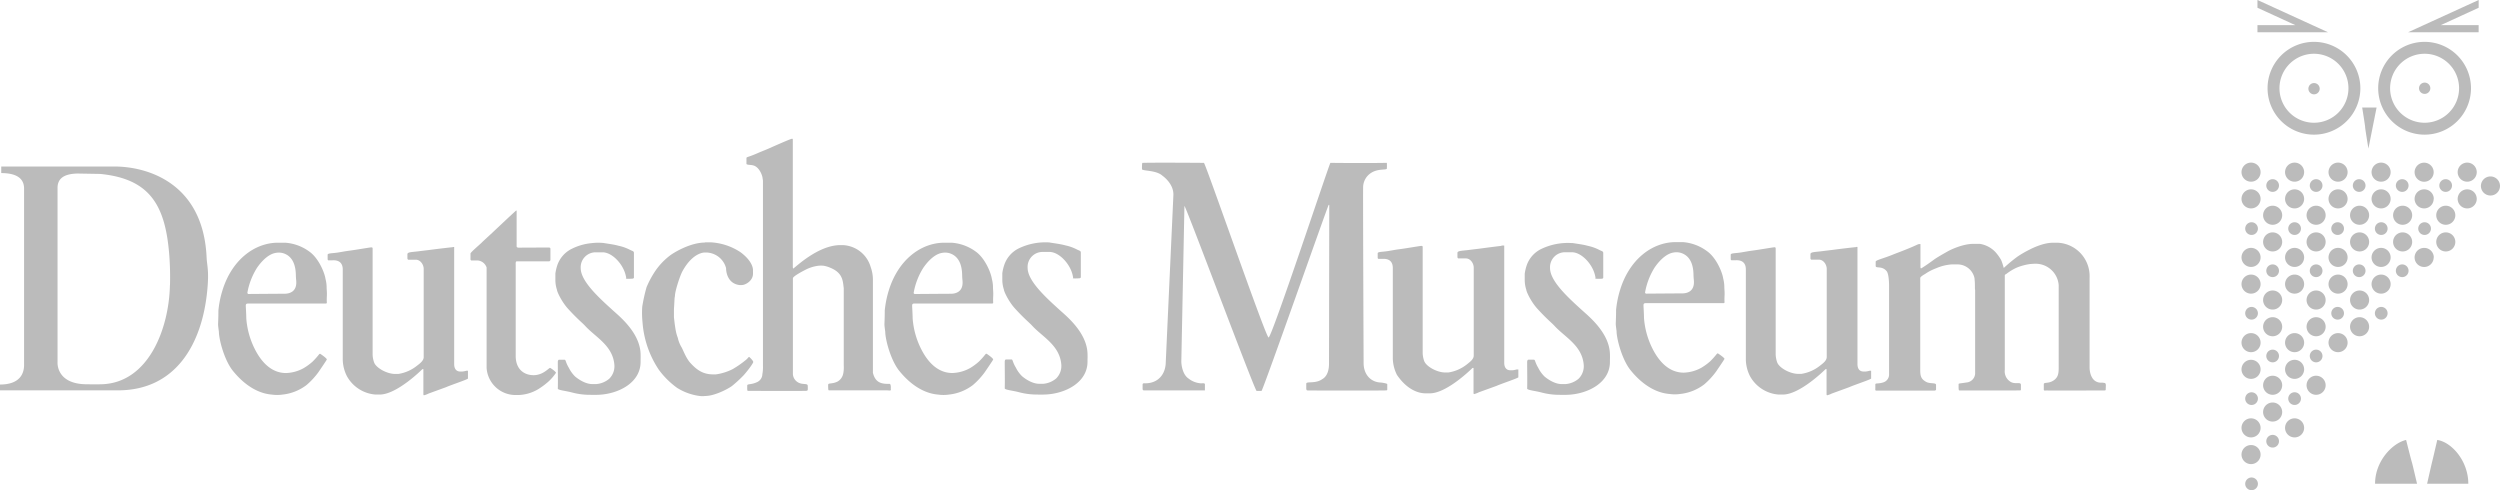
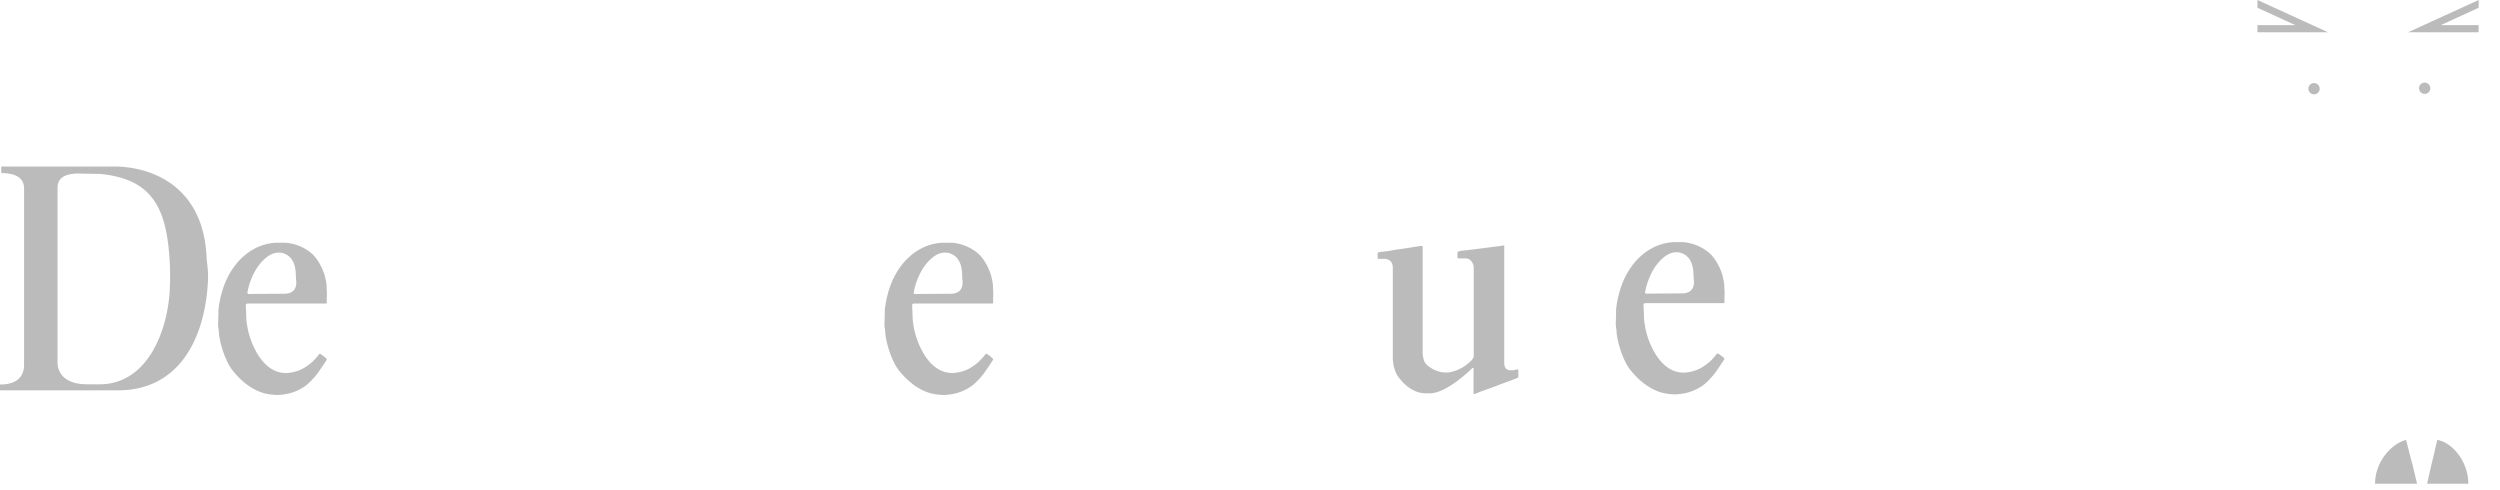
<svg xmlns="http://www.w3.org/2000/svg" data-name="Ebene 1" width="885.83" height="173.69" viewBox="0 0 885.83 173.69">
  <title>partner-deutsches-museum</title>
  <g fill="#bbb">
    <path d="M349.57 125.34c-.48 0-.33.4-2.71 2.78a20 20 0 0 1-3.13 2.3 13.69 13.69 0 0 1-6.27 1.75c-5.25 0-8.71-4-10.85-8.08a28.75 28.75 0 0 1-3.23-11.27c0-1.37-.18-4.16-.18-4.39 0-.43 0-.88.76-.88h27.54c.33 0 .28-.09.42-.21a22.12 22.12 0 0 1 0-2.31c.09-1.51-.07-2.26-.07-3.24a12.14 12.14 0 0 0-.41-3c-.33-2.22-2.4-7.25-5.64-9.6a16.4 16.4 0 0 0-8.62-3.19h-2.78c-8.22.11-16.21 6.17-19.5 17a35.24 35.24 0 0 0-1.4 7c0 3-.13 4.49-.11 5.1s.28 2.42.28 2.44c0 2.6 1.89 10.16 5.08 14 1.2 1.44 6.28 7.7 13.71 8.28a13 13 0 0 0 3.69 0 16.91 16.91 0 0 0 8.56-3.37 26.2 26.2 0 0 0 4.2-4.53s3-4.37 3-4.53c.04-.49-2.31-2.05-2.34-2.05zM327.09 95c.81-1.22 3.53-4.91 6.74-5.4a5.79 5.79 0 0 1 2.47.08c1.73.49 4.45 2 4.61 7.49.05 2 .13 1.79.16 2.64.17 3.79-2.72 4.28-4.12 4.28-2 0-12.93.09-12.93.09-.23-.26-.28-.19-.28-.42a24.6 24.6 0 0 1 3.35-8.76zm-213.63 30.36c-.48 0-.33.4-2.71 2.78a20 20 0 0 1-3.13 2.29 13.7 13.7 0 0 1-6.27 1.75c-5.25 0-8.71-4-10.85-8.08a28.79 28.79 0 0 1-3.23-11.27c0-1.37-.18-4.16-.18-4.39 0-.43 0-.88.76-.88h27.54c.33 0 .28-.09.42-.21a22 22 0 0 1 0-2.31c.09-1.51-.07-2.26-.07-3.24a12.31 12.31 0 0 0-.41-3c-.33-2.22-2.4-7.25-5.64-9.6a16.38 16.38 0 0 0-8.62-3.2h-2.78c-8.22.11-16.21 6.17-19.5 17a35.27 35.27 0 0 0-1.4 7c0 3-.13 4.49-.11 5.11s.28 2.41.28 2.43c0 2.6 1.89 10.16 5.08 14 1.2 1.44 6.28 7.7 13.71 8.28a13.1 13.1 0 0 0 3.69 0 16.93 16.93 0 0 0 8.56-3.38 26.22 26.22 0 0 0 4.2-4.53s3-4.37 3-4.53c.03-.46-2.32-2.02-2.34-2.02zM91 95c.81-1.22 3.53-4.91 6.74-5.4a5.81 5.81 0 0 1 2.47.08c1.73.49 4.44 2 4.61 7.49.06 2 .13 1.79.16 2.63.16 3.79-2.72 4.28-4.12 4.28-2 0-12.93.09-12.93.09-.23-.27-.28-.19-.28-.42A24.59 24.59 0 0 1 91 95zm517.71 30.22c-.48 0-.33.4-2.71 2.78a20 20 0 0 1-3.13 2.29 13.65 13.65 0 0 1-6.27 1.75c-5.25 0-8.71-4-10.85-8.08a28.83 28.83 0 0 1-3.23-11.27c0-1.37-.18-4.16-.18-4.39 0-.43 0-.88.75-.88h27.55c.33 0 .28-.09.42-.21a22.78 22.78 0 0 1 0-2.31c.09-1.51-.07-2.26-.07-3.24a12.57 12.57 0 0 0-.41-3c-.33-2.22-2.4-7.25-5.64-9.6a16.38 16.38 0 0 0-8.63-3.27h-2.78c-8.22.11-16.21 6.17-19.5 17a35.37 35.37 0 0 0-1.4 7c0 3-.13 4.49-.11 5.1s.28 2.41.28 2.43c0 2.6 1.89 10.16 5.08 14 1.2 1.44 6.28 7.7 13.71 8.28a13.1 13.1 0 0 0 3.69 0 16.93 16.93 0 0 0 8.56-3.38 26.3 26.3 0 0 0 4.2-4.53s3-4.37 3-4.53c.04-.38-2.3-1.94-2.33-1.94zm-22.48-30.34c.81-1.22 3.53-4.91 6.74-5.4a5.83 5.83 0 0 1 2.47.08c1.73.49 4.45 2 4.61 7.49.06 2 .13 1.79.16 2.63.17 3.79-2.72 4.28-4.11 4.28-2 0-12.93.09-12.93.09-.23-.26-.27-.19-.27-.42a24.57 24.57 0 0 1 3.33-8.75zM73.21 91.21C72 64.37 51.59 59 40.6 59H.44v2.33c3.45 0 8.09.76 8.09 5.47v62.57c0 3-1.51 6.88-8.53 6.88v2.06h41.82c20.41 0 29.79-16.33 31.62-35.39.69-7.16-.08-8.48-.23-11.71zm-13 9.87c-.33 15.31-7.54 34.64-24.29 35.08-2 .05-5.1 0-5.1 0-11 0-10.43-7.76-10.43-7.76V66.59c0-2.78 1.55-5 7.1-5.1l8 .14C53.36 63.37 58.68 73 60 90.66a101.73 101.73 0 0 1 .23 10.43zm457.29 21.17zM532 87h1v41.54c0 2 1.06 2.65 2.09 2.65h.91a7.3 7.3 0 0 0 1.39-.28h.61v2.78c-.29.38-5.89 2.22-7.79 3.06L524 139a7.83 7.83 0 0 1-1.67.63c-.12 0-.21-.16-.21-.35v-8.91h-.35c-.15.15-9.05 9-15.1 9h-1.6c-2 0-6.23-.88-10.09-6.54a13.58 13.58 0 0 1-1.46-5.71V95c0-3.68-3.23-3.27-3.83-3.27h-1.32c-.14-.18-.21-.19-.21-.42v-1.53c0-.63 1.59-.48 3.76-.84 2-.33 2.27-.41 3.9-.63 2.74-.36 7.38-1.18 7.79-1.18s.49.12.49.42v37.58a9.06 9.06 0 0 0 .56 2.85c.79 1.95 4.58 4 7.38 4h1.18a14 14 0 0 0 6.61-2.92c1-.81 2.36-1.77 2.36-3.06V94.84c0-1.5-1.13-3.23-2.71-3.27h-2.78a.6.6 0 0 1-.28-.49v-1.46c0-.74 1.32-.74 3.62-1 1.54-.2 3.36-.41 4-.49 3.14-.42 7.61-1 8-1M799.89 0v2.75l13.43 6.16h-13.43v2.52h25L799.89 0m78.38 0v2.75l-13.44 6.16h13.43v2.52h-25L878.27 0m-36.71 171.41c0-8.1 6.23-14.44 11-15.52 3.52 14 .76 2.31 3.88 15.52h-14.88m18.44 0c3-13.24.55-2.3 3.6-15.52 5.08.76 11 7.42 11 15.52H860M821.94 31.43a2 2 0 1 1-2-2 2 2 0 0 1 2 2m39.2-.16a2 2 0 1 1-2-2 2 2 0 0 1 2 2" />
-     <path d="M859.11 14.83a16.44 16.44 0 1 0 16.44 16.44 16.44 16.44 0 0 0-16.44-16.44zm0 28.66a12.22 12.22 0 1 1 12.22-12.22 12.22 12.22 0 0 1-12.22 12.22zM837 38.1h5.1l-2.9 14.54C837 39 839.05 51 837 38.1m-36 32.37a3.38 3.38 0 1 1-3.38-3.38 3.38 3.38 0 0 1 3.38 3.38m15.43 0a3.38 3.38 0 1 1-3.38-3.38 3.38 3.38 0 0 1 3.38 3.38m15.4 0a3.38 3.38 0 1 1-3.38-3.38 3.38 3.38 0 0 1 3.38 3.38m15.25 0a3.38 3.38 0 1 1-3.38-3.38 3.38 3.38 0 0 1 3.38 3.38m15.25 0a3.38 3.38 0 1 1-3.33-3.38 3.38 3.38 0 0 1 3.37 3.38m15.22 0a3.38 3.38 0 1 1-3.38-3.38 3.38 3.38 0 0 1 3.38 3.38M801 100.67a3.38 3.38 0 1 1-3.38-3.38 3.38 3.38 0 0 1 3.38 3.38m15.43 0a3.38 3.38 0 1 1-3.38-3.38 3.38 3.38 0 0 1 3.38 3.38m0 30.2a3.38 3.38 0 1 1-3.38-3.38 3.38 3.38 0 0 1 3.38 3.38m15.4-30.2a3.38 3.38 0 1 1-3.38-3.38 3.38 3.38 0 0 1 3.38 3.38m15.25 0a3.38 3.38 0 1 1-3.38-3.38 3.38 3.38 0 0 1 3.38 3.38M801 130.87a3.38 3.38 0 1 1-3.38-3.38 3.38 3.38 0 0 1 3.38 3.38m0 30.2a3.38 3.38 0 1 1-3.38-3.38 3.38 3.38 0 0 1 3.38 3.38m0-69.86a3.38 3.38 0 1 1-3.38-3.38 3.38 3.38 0 0 1 3.38 3.38m15.43 0a3.38 3.38 0 1 1-3.38-3.38 3.38 3.38 0 0 1 3.38 3.38m0 30.2a3.38 3.38 0 1 1-3.38-3.38 3.38 3.38 0 0 1 3.38 3.38m0 30.2a3.38 3.38 0 1 1-3.38-3.38 3.38 3.38 0 0 1 3.38 3.38m15.4-60.4a3.38 3.38 0 1 1-3.38-3.38 3.38 3.38 0 0 1 3.38 3.38m0 30.2a3.38 3.38 0 1 1-3.38-3.38 3.38 3.38 0 0 1 3.38 3.38m15.25-30.2a3.38 3.38 0 1 1-3.38-3.38 3.38 3.38 0 0 1 3.38 3.38m15.25 0a3.38 3.38 0 1 1-3.33-3.37 3.38 3.38 0 0 1 3.37 3.38M801 121.41a3.38 3.38 0 1 1-3.38-3.38 3.38 3.38 0 0 1 3.38 3.38m0 30.2a3.38 3.38 0 1 1-3.38-3.38 3.38 3.38 0 0 1 3.38 3.38m7.65-75.34a3.38 3.38 0 1 1-3.38-3.38 3.38 3.38 0 0 1 3.38 3.38m0 30.04a3.38 3.38 0 1 1-3.38-3.38 3.38 3.38 0 0 1 3.38 3.38m0 30.2a3.38 3.38 0 1 1-3.38-3.38 3.38 3.38 0 0 1 3.38 3.38m0-50.79a3.38 3.38 0 1 1-3.38-3.38 3.38 3.38 0 0 1 3.38 3.38m0 30.05a3.38 3.38 0 1 1-3.38-3.38 3.38 3.38 0 0 1 3.38 3.38m0 30.23a3.38 3.38 0 1 1-3.38-3.38 3.38 3.38 0 0 1 3.38 3.38m15.4-69.73a3.38 3.38 0 1 1-3.38-3.38 3.38 3.38 0 0 1 3.38 3.38m0 30.04a3.38 3.38 0 1 1-3.38-3.38 3.38 3.38 0 0 1 3.38 3.38m0 30.2a3.38 3.38 0 1 1-3.38-3.38 3.38 3.38 0 0 1 3.38 3.38m0-50.79a3.38 3.38 0 1 1-3.38-3.38 3.38 3.38 0 0 1 3.38 3.38m0 30.05a3.38 3.38 0 1 1-3.38-3.38 3.38 3.38 0 0 1 3.38 3.38m15.41-39.5a3.38 3.38 0 1 1-3.38-3.38 3.38 3.38 0 0 1 3.38 3.38m0 30.04a3.38 3.38 0 1 1-3.38-3.38 3.38 3.38 0 0 1 3.38 3.38m0-20.59a3.38 3.38 0 1 1-3.38-3.38 3.38 3.38 0 0 1 3.38 3.38m0 30.05a3.38 3.38 0 1 1-3.38-3.38 3.38 3.38 0 0 1 3.38 3.38m15.25-39.5a3.38 3.38 0 1 1-3.38-3.38 3.38 3.38 0 0 1 3.38 3.38m0 9.45a3.38 3.38 0 1 1-3.38-3.38 3.38 3.38 0 0 1 3.38 3.38M870 76.27a3.38 3.38 0 1 1-3.37-3.38 3.38 3.38 0 0 1 3.37 3.38m0 9.45a3.38 3.38 0 1 1-3.37-3.38 3.38 3.38 0 0 1 3.37 3.38M816.43 61a3.38 3.38 0 1 1-3.38-3.38 3.38 3.38 0 0 1 3.38 3.38m15.4 0a3.38 3.38 0 1 1-3.38-3.38 3.38 3.38 0 0 1 3.38 3.38m15.25 0a3.38 3.38 0 1 1-3.38-3.38 3.38 3.38 0 0 1 3.38 3.38m15.25 0a3.38 3.38 0 1 1-3.33-3.36 3.38 3.38 0 0 1 3.33 3.36m15.26 0a3.38 3.38 0 1 1-3.38-3.38 3.38 3.38 0 0 1 3.38 3.38m8.24 4.9a3.38 3.38 0 1 1-3.38-3.38 3.38 3.38 0 0 1 3.38 3.38m-78.31-.16a2.25 2.25 0 1 1-2.25-2.25 2.25 2.25 0 0 1 2.25 2.25m0 30.2a2.25 2.25 0 1 1-2.25-2.25 2.25 2.25 0 0 1 2.25 2.25m0 30.2a2.25 2.25 0 1 1-2.25-2.25 2.25 2.25 0 0 1 2.25 2.25m0 30.2a2.25 2.25 0 1 1-2.25-2.25 2.25 2.25 0 0 1 2.25 2.25m15.41-90.6a2.25 2.25 0 1 1-2.25-2.25 2.25 2.25 0 0 1 2.25 2.25m0 30.2a2.25 2.25 0 1 1-2.25-2.25 2.25 2.25 0 0 1 2.25 2.25m0 30.2a2.25 2.25 0 1 1-2.25-2.25 2.25 2.25 0 0 1 2.25 2.25m15.25-60.4a2.25 2.25 0 1 1-2.25-2.25 2.25 2.25 0 0 1 2.25 2.25m0 30.2a2.25 2.25 0 1 1-2.25-2.25 2.25 2.25 0 0 1 2.25 2.25m15.25-30.2a2.25 2.25 0 1 1-2.25-2.25 2.25 2.25 0 0 1 2.25 2.25m0 30.2a2.25 2.25 0 1 1-2.25-2.25 2.25 2.25 0 0 1 2.25 2.25m15.4-30.2a2.25 2.25 0 1 1-2.25-2.25 2.25 2.25 0 0 1 2.25 2.25M800.05 81a2.25 2.25 0 1 1-2.26-2.25 2.26 2.26 0 0 1 2.26 2.25m15.25 0a2.25 2.25 0 1 1-2.25-2.25A2.25 2.25 0 0 1 815.3 81m0 60.24a2.25 2.25 0 1 1-2.25-2.25 2.25 2.25 0 0 1 2.25 2.25M830.55 81a2.25 2.25 0 1 1-2.25-2.25 2.25 2.25 0 0 1 2.25 2.25m0 30a2.25 2.25 0 1 1-2.25-2.25 2.25 2.25 0 0 1 2.25 2.25M846 81a2.25 2.25 0 1 1-2.25-2.25A2.25 2.25 0 0 1 846 81m0 30a2.25 2.25 0 1 1-2.25-2.25A2.25 2.25 0 0 1 846 111m15.36-30a2.25 2.25 0 1 1-2.25-2.25 2.25 2.25 0 0 1 2.25 2.25m-61.31 30a2.25 2.25 0 1 1-2.26-2.25 2.26 2.26 0 0 1 2.26 2.25m0 30.24a2.25 2.25 0 1 1-2.25-2.24 2.26 2.26 0 0 1 2.26 2.25m-.01 30.19a2.25 2.25 0 1 1-2.26-2.25 2.26 2.26 0 0 1 2.26 2.25M801 61a3.38 3.38 0 1 1-3.38-3.38A3.38 3.38 0 0 1 801 61m18.91-46.17a16.44 16.44 0 1 0 16.44 16.44 16.45 16.45 0 0 0-16.44-16.44zm0 28.66a12.22 12.22 0 1 1 12.22-12.22 12.22 12.22 0 0 1-12.22 12.22zM249.83 85.87h2.09a21.17 21.17 0 0 1 10.44 3.48c2.52 1.84 4.37 4.18 4.45 6.33V97c0 2.43-2.57 4-4 4a4.64 4.64 0 0 1-.84 0c-4.85-.68-4.7-6-4.7-6a7.43 7.43 0 0 0-6.78-5.52h-.84c-.06 0-4.11-.09-7.79 6.54-1 1.82-2.71 7.24-2.71 8.84 0 .17-.13.63-.14 1-.17 3.35-.19 3.1-.21 4.11v2.43c.71 6.77 1.23 6.4 1.52 7.94a11.63 11.63 0 0 0 1.13 2.64c.47.68 1.53 3.8 3.13 5.57 2.3 2.53 4.5 4.11 8.14 4.11h.91a18.75 18.75 0 0 0 6-1.88 34.81 34.81 0 0 0 4.52-3.13c1-.77 1-1.18 1.32-1.18 0 0 1.43 1.27 1.43 1.81 0 .29-1.19 2.14-3.31 4.59a45.76 45.76 0 0 1-4.25 3.92c-1.54 1.1-6.16 3.52-9.46 3.52a7.43 7.43 0 0 1-1.95 0 19.78 19.78 0 0 1-8-2.87 29.19 29.19 0 0 1-6.51-6.46 34.8 34.8 0 0 1-5.64-15.52c-.26-2.61-.25-3.24-.26-3.34a31.35 31.35 0 0 1 .05-3.48 60.24 60.24 0 0 1 1.53-6.89 33.74 33.74 0 0 1 3.27-6 23.93 23.93 0 0 1 5.22-5.36c2-1.41 7.38-4.45 12.25-4.45M580 99.76a1 1 0 0 0-.21.07c-.07-.21-.08-.07.21-.07m-11.06 20.81h.28v-.07h-.28zm88.67-33.07h.55V129c0 2 1.06 2.64 2.09 2.64h.84a7.33 7.33 0 0 0 1.39-.28h.52v2.78c-.29.38-5.9 2.22-7.79 3.06l-6.12 2.23a7.65 7.65 0 0 1-1.67.63c-.12 0-.21-.16-.21-.35v-8.91h-.35c-.15.15-9.05 9-15.1 9h-1.6a12.65 12.65 0 0 1-10.09-6.54 13.56 13.56 0 0 1-1.46-5.7V95.49c0-3.68-3.23-3.27-3.83-3.27h-1.32c-.14-.18-.21-.19-.21-.42v-1.53c0-.63 1.59-.48 3.76-.84 2-.33 2.27-.41 3.89-.63 2.73-.36 7.39-1.18 7.79-1.18s.49.12.49.42v37.58a9.17 9.17 0 0 0 .56 2.85c.79 1.95 4.58 4 7.38 4h1.18a14 14 0 0 0 6.61-2.92c1.05-.81 2.36-1.77 2.36-3.06V95.28c0-1.5-1.13-3.23-2.71-3.27h-2.78a.6.6 0 0 1-.28-.49v-1.46c0-.74 1.32-.74 3.62-1 1.54-.2 3.36-.41 4-.49 3.14-.42 8.11-1 8.5-1" />
-     <path d="M557.12 86.1c1.62.28 3.72.51 5.47 1a16.09 16.09 0 0 1 4.24 1.53c.78.37 1.25.42 1.25 1v8.77c0 .17-.26.35-.42.35a17.8 17.8 0 0 1-2.4 0c-.21 0 .41.61-.17-1.51-1-3.79-4.66-7.74-8-7.86h-2.57a5.29 5.29 0 0 0-5.29 5.62c0 4.65 6.5 10.54 11.55 15.1 2.5 2.26 9.4 7.92 9.67 15.24.05 1.66 0 1.35 0 2.72.12 7.56-7.88 11.56-15 11.83-2.2.08-2.18 0-3.69 0a25 25 0 0 1-5.64-.84c-2.2-.58-5-.81-5-1.37.08-2 0-7.18 0-9.23 0 0-.08-1 .5-1h1.85c.57 0 .3.74 1.6 2.92a11.4 11.4 0 0 0 2.16 3c1 .86 3.55 2.72 6.12 2.72h1.39a8.11 8.11 0 0 0 4.59-1.88 6.22 6.22 0 0 0 1.82-5.1c-.63-6.78-6.78-9.7-10.38-13.69-1-1.07-2.82-2.49-6.05-6.05-2.27-2.5-3.9-6.07-3.9-6.68a11.26 11.26 0 0 1-.56-3.48V97a16.45 16.45 0 0 1 .63-2.78 10.12 10.12 0 0 1 5.22-6 21.78 21.78 0 0 1 11-2.08M372 85.94c1.62.28 3.72.51 5.47 1a16.08 16.08 0 0 1 4.25 1.53c.78.37 1.25.42 1.25 1v8.77c0 .17-.26.35-.42.35a17.54 17.54 0 0 1-2.4.05c-.21 0 .41.61-.17-1.51-1-3.79-4.66-7.74-8-7.86h-2.57a5.3 5.3 0 0 0-5.29 5.64c0 4.65 6.51 10.54 11.55 15.1 2.51 2.26 9.4 7.92 9.67 15.24.06 1.66 0 1.35 0 2.71.13 7.56-7.88 11.57-15 11.83-2.21.08-2.18 0-3.69 0a24.75 24.75 0 0 1-5.64-.83c-2.21-.59-5-.81-5-1.37.08-2 0-7.18 0-9.23 0 0-.08-1 .5-1h1.85c.57 0 .3.75 1.6 2.92a11.24 11.24 0 0 0 2.16 3c1 .86 3.55 2.71 6.12 2.71h1.39a8.09 8.09 0 0 0 4.59-1.88 6.2 6.2 0 0 0 1.82-5.09c-.63-6.78-6.78-9.7-10.38-13.69-1-1.08-2.82-2.49-6.05-6.05-2.27-2.5-3.9-6.07-3.9-6.68a11.26 11.26 0 0 1-.56-3.48v-2.33a16.55 16.55 0 0 1 .65-2.79 10.13 10.13 0 0 1 5.2-6 21.72 21.72 0 0 1 11-2.08m-158.35.15c1.62.28 3.72.51 5.47 1a16.12 16.12 0 0 1 4.25 1.53c.78.37 1.25.42 1.25 1v8.77c0 .17-.26.35-.42.35a17.46 17.46 0 0 1-2.4.05c-.22 0 .41.61-.17-1.51-1-3.79-4.66-7.74-8-7.86h-2.57a5.3 5.3 0 0 0-5.3 5.6c0 4.65 6.51 10.54 11.55 15.1 2.51 2.26 9.4 7.92 9.67 15.24.05 1.66 0 1.35 0 2.72.12 7.56-7.88 11.57-15 11.83-2.21.08-2.18 0-3.69 0a24.67 24.67 0 0 1-5.64-.83c-2.21-.59-5-.81-5-1.37.08-2.05 0-7.18 0-9.23 0 0-.08-1 .49-1h1.85c.57 0 .3.75 1.6 2.92a11.32 11.32 0 0 0 2.16 3c1 .86 3.56 2.71 6.13 2.71h1.39a8.09 8.09 0 0 0 4.59-1.88 6.21 6.21 0 0 0 1.82-5.09c-.63-6.78-6.78-9.7-10.38-13.69-1-1.08-2.82-2.49-6.05-6.05-2.27-2.5-3.9-6.08-3.9-6.68a11.26 11.26 0 0 1-.56-3.48v-2.3a16.52 16.52 0 0 1 .63-2.78 10.13 10.13 0 0 1 5.22-6 19.84 19.84 0 0 1 7.1-2 19.63 19.63 0 0 1 3.92-.06m-53.28 1.44h.55V129c0 2 1.06 2.64 2.09 2.64h.84a7.14 7.14 0 0 0 1.39-.28h.56v2.78c-.29.38-5.89 2.22-7.79 3.06l-6.12 2.23a7.68 7.68 0 0 1-1.67.63c-.12 0-.21-.16-.21-.35v-8.91h-.35c-.15.15-9.05 9-15.1 9H133a12.65 12.65 0 0 1-10.09-6.54 13.58 13.58 0 0 1-1.46-5.71V95.51c0-3.68-3.24-3.27-3.83-3.27h-1.32c-.14-.18-.21-.2-.21-.42v-1.53c0-.63 1.59-.48 3.76-.83 2-.33 2.27-.41 3.9-.63 2.73-.36 7.38-1.18 7.79-1.18s.49.12.49.42v37.58a9 9 0 0 0 .56 2.85c.79 1.95 4.58 4 7.38 4h1.18a14 14 0 0 0 6.61-2.92c1.05-.81 2.37-1.77 2.37-3.06V95.3c0-1.5-1.13-3.23-2.71-3.27h-2.78a.59.59 0 0 1-.28-.49v-1.46c0-.74 1.32-.74 3.62-1 1.54-.2 3.36-.41 4-.49 3.15-.42 8.11-1 8.5-1m22.3-12.97h.28V87s-.18.76.7.75l10.71-.05c.27 0 .56.15.56.42v4.06c0 .1-.3.42-.42.42h-11.5c-.51 0-.37 1-.38 1.19v32.33c0 4.85 3.1 6.82 6.33 6.82 3.42 0 5.38-2.58 5.85-2.58.17 0 2.09 1.34 2.09 1.74a16.77 16.77 0 0 1-2.78 3.2 26.44 26.44 0 0 1-3.48 2.58 14.54 14.54 0 0 1-7.1 2.09h-.91a10.27 10.27 0 0 1-10.31-9.6V94.79a3.66 3.66 0 0 0-3.27-2.51h-2.23c-.26-.33-.21-.2-.21-.63v-1.81c0-.44 3.51-3.37 4-3.9.29-.34 3.51-3.24 4.11-3.83.09-.09 6.93-6.54 8-7.45m536.33 18.92a20.14 20.14 0 0 0-4.34 1.16A17.48 17.48 0 0 0 711 97c-.27.19-.63.27-.64.62v33.49a4.31 4.31 0 0 0 1.88 4.07c1.75 1.23 3.84-.11 3.84 1.23V138c0 .29-.18.34-.35.34 0 0-20.25.06-21.52 0-.19 0-.24-.62-.21-1.89 0-.74-.31-.42 3.29-1a3.36 3.36 0 0 0 2.56-2.95v-29.81c-.14-.19 0-2-.15-3.27-.05-.41 0-.6-.14-1.16a6.16 6.16 0 0 0-5.76-4.57h-2.23a16.74 16.74 0 0 0-5.57 1.38 17.41 17.41 0 0 0-3.86 2c-1.8 1-1.74 1.41-1.74 1.47v33c.06 2.12.59 2.88 2 3.72s3.6.22 3.6 1.11V138c0 .29-.34.41-.64.41H664.8c-.42 0-.3-.49-.31-.81v-1.34c0-.63.93-.18 2.74-.74a2.94 2.94 0 0 0 2.13-2.61v-31.82s0-3.84-.82-4.95c-1.72-2.17-4-.81-3.93-2v-1.41c0-.41 1.35-.79 3.81-1.65 2-.71 2.39-.93 4-1.53 7.17-2.72 6.94-3.08 7.78-3.07h.28v7.87s-.07.93.33.7c1.69-1 4.55-3.12 4.65-3.19 1-.71 3.26-2 4.64-2.77 1-.59 5.41-2.71 9.23-2.69h2.16a9.72 9.72 0 0 1 5.52 2.88 16.78 16.78 0 0 1 2 2.75c.62 1.33.87 2.66 1 2.91a55.27 55.27 0 0 1 4.83-4 36.6 36.6 0 0 1 4.36-2.52s4.55-2.47 8.33-2.41L729 86a11.84 11.84 0 0 1 11.41 12.31v32s-.08 5.66 4.56 5.27l.94.14a2.07 2.07 0 0 1 .27.63l-.06 1.61c0 .31 0 .4-.69.4-6.46 0-17.49.05-20.56 0 0 0-.68.19-.69-.31v-1.83c-.06-1 1.68-.06 3.69-1.57 1.26-.94 1.58-2.13 1.59-4.09v-29.5a8.2 8.2 0 0 0-8.35-7.61c-.39 0-1.3.07-2 .12M447 138.52h-1.74c-.63 0-25-65.32-25.58-65.56 0 .44-1.1 55.1-1.1 55.1 0 1.16.41 4.57 2.47 6a7.9 7.9 0 0 0 4.56 1.77c.32 0 1.33-.17 1.33.33v2.17h-21.55c-.45 0-.53-.25-.53-.65v-1.43c0-.53.65-.44.77-.43 4.6.08 7.36-3.07 7.44-7.46 0-.17 2.7-59.18 2.7-59.18.19-4.13-3.81-6.86-3.85-6.89-2.15-2-6.65-1.64-7.27-2.28 0 0-.07-2.3.18-2.3 4.67-.14 21.76 0 21.76 0 .45-.15 22 62.06 22.91 61.87 1.05.33 21.6-61.88 21.91-61.87 14.15.14 18.62 0 20 0a19.82 19.82 0 0 1 0 2c-.07.67-2.94-.07-5.45 1.47a6.1 6.1 0 0 0-2.96 5.37c-.08 3.42.17 62.08.17 62.08 0 4.1 2.57 6.85 6.22 6.92 0 0 2.16.28 2.16.58v1.84c0 .25 0 .35-.55.37-3.86.09-27 .05-27.74 0-.33 0-.41-.4-.41-.71v-1.67c0-.95 3.18.12 5.6-1.57.26-.18 2.46-1.12 2.46-5.52L471 72.6h-.21c-.35.38-23.33 65.91-23.8 65.92M280.94 94.66a.72.72 0 0 0 .14.51c1.35-1 8.73-8 16.19-8.31h1.53a10.73 10.73 0 0 1 9.71 7.76 13.33 13.33 0 0 1 .79 4.3v33.17c.87 3.55 3.07 4 5.88 3.92.62 0 .45 1.83.45 1.83.19.78-.44.47-1.56.47h-20.15c-.27 0-.4 0-.42-.28a12.43 12.43 0 0 1-.05-1.75c.08-.65 1.36-.14 3.28-1.06a4.13 4.13 0 0 0 2.1-3.21l-.07.49a11.22 11.22 0 0 0 .21-3v-27.33c-.33-2.55-.25-5.46-4.8-7.31a9.83 9.83 0 0 0-2.44-.71 11.2 11.2 0 0 0-1.63 0 13.65 13.65 0 0 0-4.7 1.44s-4.45 2.24-4.45 3v34.08a3.66 3.66 0 0 0 1.91 2.87c1.52.85 3.3.19 3.34 1.11a10 10 0 0 1 0 1.6 1 1 0 0 1-.63.25c-3.37.05-20.31 0-20.31 0-.49 0-.47-.13-.49-.56s0-.81 0-1.32c0-.71 1.33-.19 3.55-1.25a3.18 3.18 0 0 0 1.81-2.78 13.4 13.4 0 0 0 .21-3V64l-.15-1c-.22-1.43-1.36-3.75-3.06-4.32-1.13-.38-2.11-.13-2.64-.56v-2c0-.6.25-.23 3.86-1.81 1.43-.63 3.05-1.24 4-1.67 7.23-3.21 7.93-3.4 8.29-3.48.21 0 .28.13.28.35v45.15" />
  </g>
</svg>